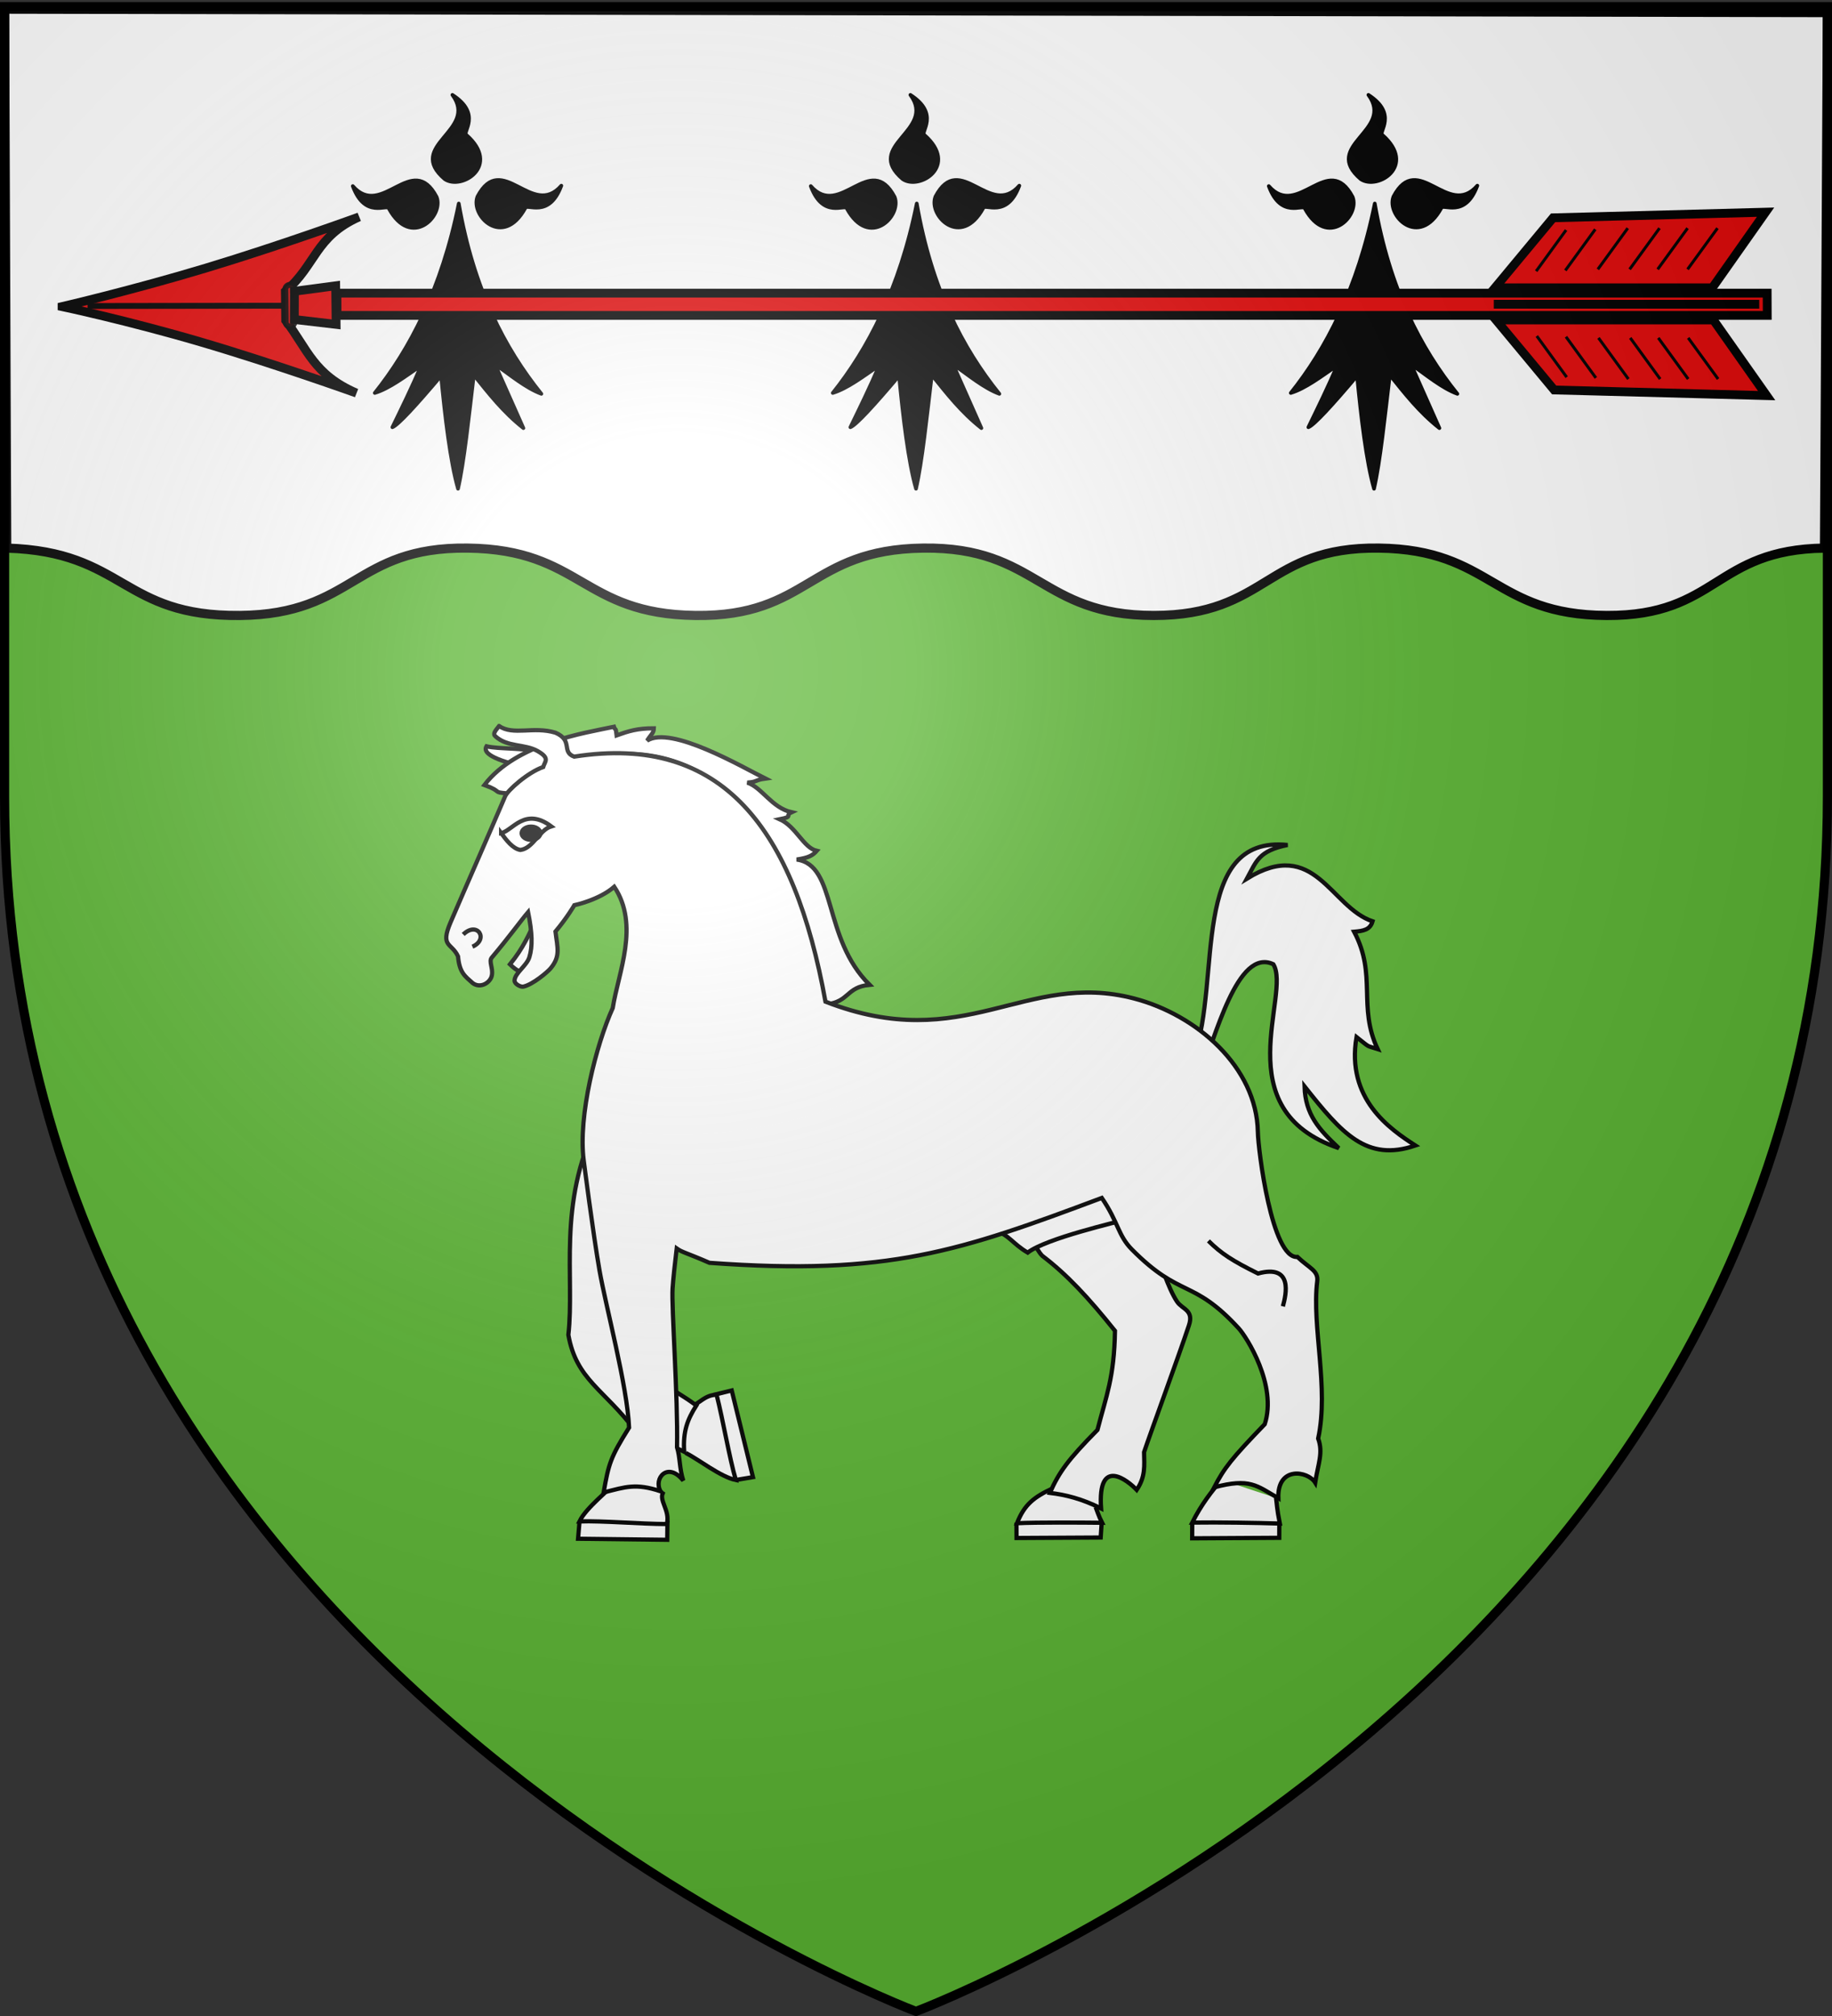
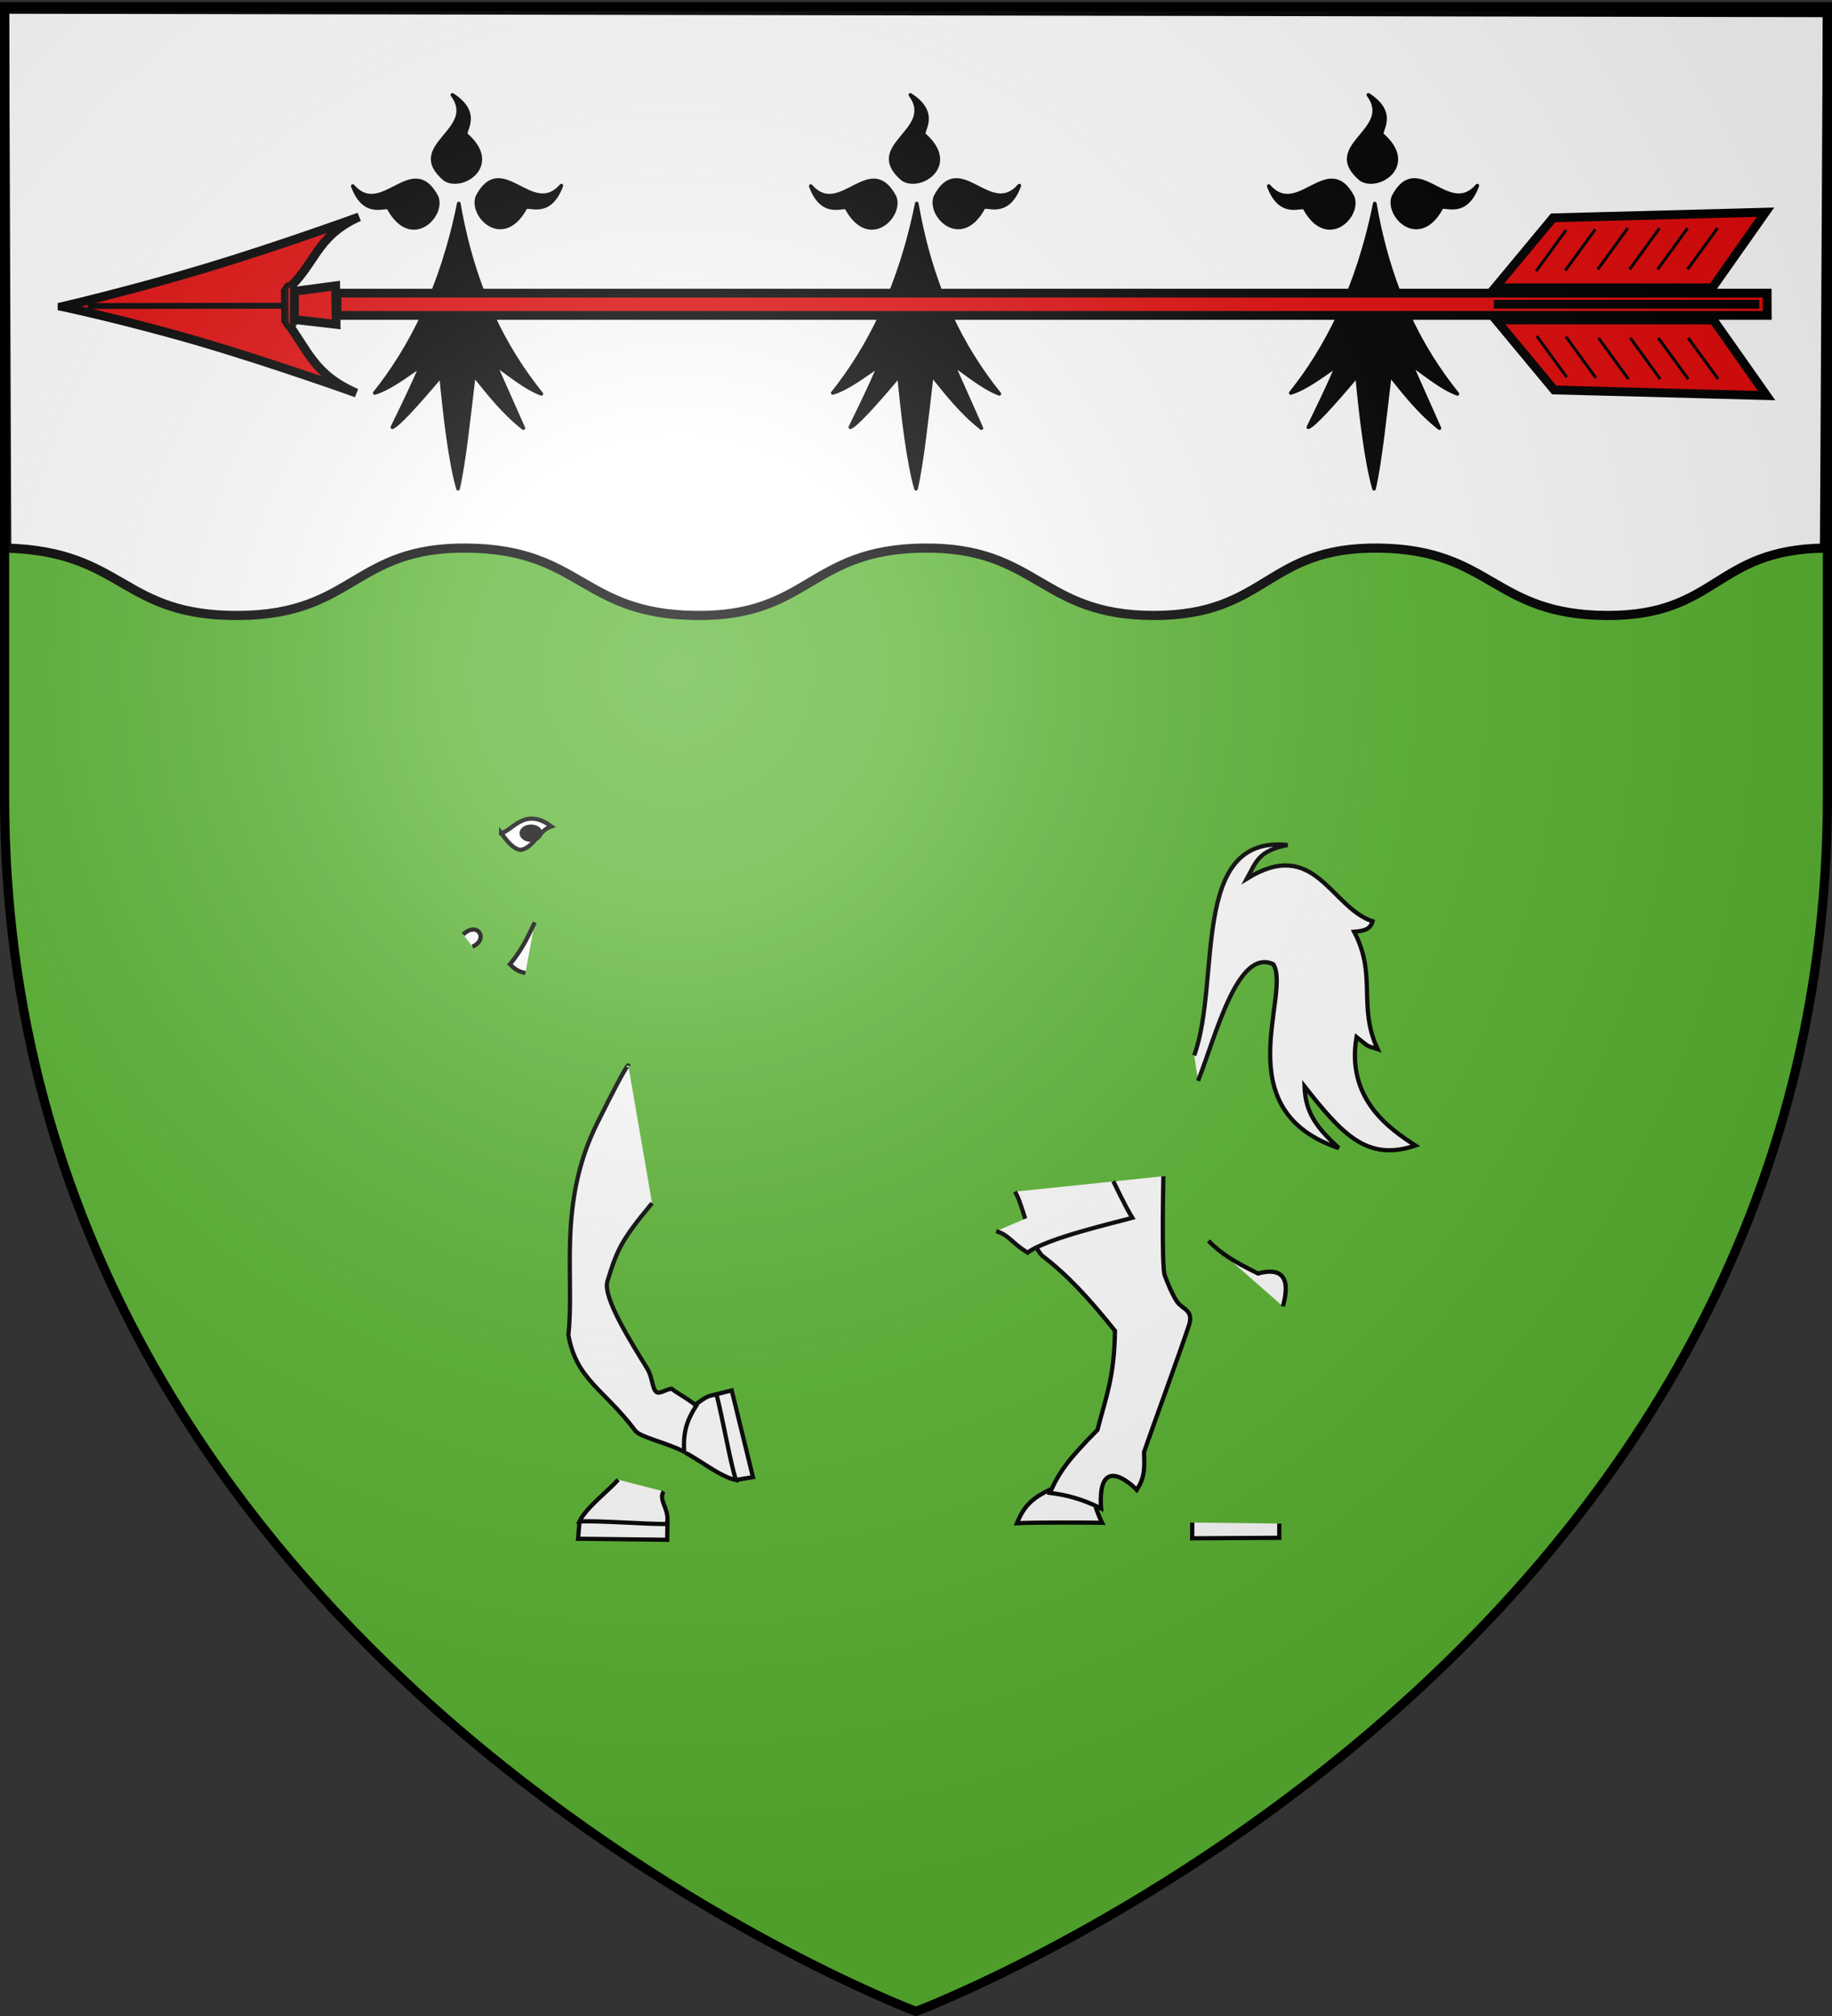
<svg xmlns="http://www.w3.org/2000/svg" xmlns:xlink="http://www.w3.org/1999/xlink" version="1.0" width="600" height="660">
  <rect width="100%" height="100%" fill="#333333" stroke="none" />
  <defs>
    <radialGradient cx="221.445" cy="226.331" r="300" fx="221.445" fy="226.331" id="b" xlink:href="#a" gradientUnits="userSpaceOnUse" gradientTransform="matrix(1.353 0 0 1.349 -77.63 -85.747)" />
    <linearGradient id="a">
      <stop style="stop-color:#fff;stop-opacity:.314" offset="0" />
      <stop style="stop-color:#fff;stop-opacity:.251" offset=".19" />
      <stop style="stop-color:#6b6b6b;stop-opacity:.125" offset=".6" />
      <stop style="stop-color:#000;stop-opacity:.125" offset="1" />
    </linearGradient>
  </defs>
  <g style="display:inline">
    <path d="M300 658.5s298.5-112.32 298.5-397.772V2.176H1.5v258.552C1.5 546.18 300 658.5 300 658.5z" style="fill:#5ab532;fill-opacity:1;fill-rule:evenodd;stroke:none;stroke-width:1px;stroke-linecap:butt;stroke-linejoin:miter;stroke-opacity:1" />
  </g>
  <g style="display:inline">
    <path d="M2.2 179.436 1.5 3l597 1.12-.96 175.316c-36.147.492-34.898 22.237-71.354 22.057-37.3-.185-37.528-21.597-74.601-22.057-37.074-.46-36.397 22.057-73.696 22.057-37.3 0-37.982-22.517-75.506-22.057-37.525.46-37.302 22.517-74.601 22.057-37.3-.46-37.302-21.597-74.601-22.057-37.3-.46-37.047 21.66-74.57 22.057-38.968.412-37.564-20.902-76.411-22.057z" style="fill:#fff;fill-opacity:1;fill-rule:evenodd;stroke:#000;stroke-width:3;stroke-linecap:butt;stroke-linejoin:miter;stroke-miterlimit:4;stroke-opacity:1;display:inline" />
  </g>
  <g style="display:inline">
    <path style="fill:none;fill-opacity:1;fill-rule:nonzero;stroke:none;stroke-width:6.203;stroke-linecap:round;stroke-linejoin:round;stroke-miterlimit:4;stroke-dasharray:none;stroke-opacity:1" d="M0 0h600v660H0z" />
    <g style="display:inline">
      <g style="fill:#000;fill-opacity:1">
        <path d="M377.128 135.622c-14.101 70.111-40.388 119.752-68.944 155.439 11.87-3.562 25.215-13.69 38.117-22.55-7.89 18.385-15.78 34.445-23.671 50.668 4.71-1.748 19.66-18.122 39.965-42.146 3.183 33.027 7.487 70.222 13.917 92.616 5.119-22.358 8.906-59.364 12.969-93.342 12.24 15.194 24.13 30.565 40.692 43.598l-23.253-52.318c12.007 8.398 25.275 19.515 38.007 24.2-30.189-37.467-55.61-86.046-67.799-156.165zM319.723 139.698c-1.296-4.078-19.538 8.975-29.595-18.388 23.992 27.584 48.78-29.041 68.834 8.941 6.189 15.671-20.922 42.86-39.239 9.447z" style="fill:#000;fill-opacity:1;fill-rule:evenodd;stroke:#000;stroke-width:3;stroke-linecap:round;stroke-linejoin:round;stroke-miterlimit:4;stroke-dasharray:none;stroke-opacity:1" transform="matrix(.399 0 0 .399 149.776 12.518)" />
        <path d="M431.716 139.348c1.296-4.078 19.537 8.975 29.595-18.387-23.992 27.584-48.78-29.042-68.834 8.94-6.189 15.671 20.922 42.861 39.239 9.447zM383.382 79.375c-3.697-2.154 13.021-17.11-11.488-32.894 21.686 29.431-38.984 41.27-6.29 69.127 13.943 9.458 46.392-11.069 17.778-36.233z" style="fill:#000;fill-opacity:1;fill-rule:evenodd;stroke:#000;stroke-width:3;stroke-linecap:round;stroke-linejoin:round;stroke-miterlimit:4;stroke-dasharray:none;stroke-opacity:1;display:inline" transform="matrix(.399 0 0 .399 149.776 12.518)" />
      </g>
    </g>
    <g style="display:inline">
      <g style="fill:#000;fill-opacity:1">
        <path d="M377.128 135.622c-14.101 70.111-40.388 119.752-68.944 155.439 11.87-3.562 25.215-13.69 38.117-22.55-7.89 18.385-15.78 34.445-23.671 50.668 4.71-1.748 19.66-18.122 39.965-42.146 3.183 33.027 7.487 70.222 13.917 92.616 5.119-22.358 8.906-59.364 12.969-93.342 12.24 15.194 24.13 30.565 40.692 43.598l-23.253-52.318c12.007 8.398 25.275 19.515 38.007 24.2-30.189-37.467-55.61-86.046-67.799-156.165zM319.723 139.698c-1.296-4.078-19.538 8.975-29.595-18.388 23.992 27.584 48.78-29.041 68.834 8.941 6.189 15.671-20.922 42.86-39.239 9.447z" style="fill:#000;fill-opacity:1;fill-rule:evenodd;stroke:#000;stroke-width:3;stroke-linecap:round;stroke-linejoin:round;stroke-miterlimit:4;stroke-dasharray:none;stroke-opacity:1" transform="matrix(.399 0 0 .399 -.22 12.518)" />
        <path d="M431.716 139.348c1.296-4.078 19.537 8.975 29.595-18.387-23.992 27.584-48.78-29.042-68.834 8.94-6.189 15.671 20.922 42.861 39.239 9.447zM383.382 79.375c-3.697-2.154 13.021-17.11-11.488-32.894 21.686 29.431-38.984 41.27-6.29 69.127 13.943 9.458 46.392-11.069 17.778-36.233z" style="fill:#000;fill-opacity:1;fill-rule:evenodd;stroke:#000;stroke-width:3;stroke-linecap:round;stroke-linejoin:round;stroke-miterlimit:4;stroke-dasharray:none;stroke-opacity:1;display:inline" transform="matrix(.399 0 0 .399 -.22 12.518)" />
      </g>
    </g>
    <g style="display:inline">
      <g style="fill:#000;fill-opacity:1">
        <path d="M377.128 135.622c-14.101 70.111-40.388 119.752-68.944 155.439 11.87-3.562 25.215-13.69 38.117-22.55-7.89 18.385-15.78 34.445-23.671 50.668 4.71-1.748 19.66-18.122 39.965-42.146 3.183 33.027 7.487 70.222 13.917 92.616 5.119-22.358 8.906-59.364 12.969-93.342 12.24 15.194 24.13 30.565 40.692 43.598l-23.253-52.318c12.007 8.398 25.275 19.515 38.007 24.2-30.189-37.467-55.61-86.046-67.799-156.165zM319.723 139.698c-1.296-4.078-19.538 8.975-29.595-18.388 23.992 27.584 48.78-29.041 68.834 8.941 6.189 15.671-20.922 42.86-39.239 9.447z" style="fill:#000;fill-opacity:1;fill-rule:evenodd;stroke:#000;stroke-width:3;stroke-linecap:round;stroke-linejoin:round;stroke-miterlimit:4;stroke-dasharray:none;stroke-opacity:1" transform="matrix(.399 0 0 .399 299.78 12.518)" />
        <path d="M431.716 139.348c1.296-4.078 19.537 8.975 29.595-18.387-23.992 27.584-48.78-29.042-68.834 8.94-6.189 15.671 20.922 42.861 39.239 9.447zM383.382 79.375c-3.697-2.154 13.021-17.11-11.488-32.894 21.686 29.431-38.984 41.27-6.29 69.127 13.943 9.458 46.392-11.069 17.778-36.233z" style="fill:#000;fill-opacity:1;fill-rule:evenodd;stroke:#000;stroke-width:3;stroke-linecap:round;stroke-linejoin:round;stroke-miterlimit:4;stroke-dasharray:none;stroke-opacity:1;display:inline" transform="matrix(.399 0 0 .399 299.78 12.518)" />
      </g>
    </g>
    <g style="fill:#e20909;display:inline">
      <g transform="matrix(.007 -.911 .911 .007 3.072 353.863)" style="fill:#e20909">
        <path d="M278.385 16.808s-4.776 23.448-12.342 49.962c-7.566 26.514-17.921 56.094-17.921 56.094 6.526-15.469 15.533-17.622 25.884-25.628l5.145-.099.179-.003 5.144-.1c9.55 10.948 19.757 10.474 26.957 26.298 0 0-10.506-28.175-18.768-54.806-8.262-26.632-14.278-51.718-14.278-51.718z" style="fill:#e20909;fill-rule:evenodd;stroke:#000;stroke-width:3.164;stroke-linecap:butt;stroke-linejoin:miter;stroke-miterlimit:4;stroke-dasharray:none;stroke-opacity:1" />
        <path d="m278.664 25.969.652 71.162" style="fill:#e20909;fill-rule:evenodd;stroke:#000;stroke-width:2.109;stroke-linecap:butt;stroke-linejoin:miter;stroke-miterlimit:4;stroke-dasharray:none;stroke-opacity:1" />
        <rect width="14.984" height="3.123" ry="1.562" x="270.208" y="102.496" transform="rotate(-1.105) skewX(-.172)" style="opacity:.9;fill:#e20909;fill-opacity:1;stroke:#000;stroke-width:2.109;stroke-miterlimit:4;stroke-dasharray:none;stroke-opacity:1" />
        <path d="m274.386 100.342-1.64 15.03 13.877-.267-2.096-14.808-10.14.045z" style="fill:#e20909;fill-rule:evenodd;stroke:#000;stroke-width:3.164;stroke-linecap:butt;stroke-linejoin:miter;stroke-miterlimit:4;stroke-dasharray:none;stroke-opacity:1" />
      </g>
      <path transform="matrix(-.961 0 -.004 -.961 -10.339 366.528)" style="fill:#e20909;fill-opacity:1;fill-rule:evenodd;stroke:#000;stroke-width:3;stroke-miterlimit:4;stroke-dasharray:none;stroke-dashoffset:0;stroke-opacity:1;display:inline" d="M-614.179 273.951h487.421v7.594h-487.421z" />
      <g style="fill:#e20909;fill-opacity:1">
        <g style="fill:#e20909;fill-opacity:1;stroke:#000;stroke-width:3">
          <path d="m272.405 594.687-25.772 18.148 1.922-72.41 23.842-19.814.008 74.076zM283.35 594.315l25.771 18.148-1.921-72.41-23.843-19.814-.007 74.076z" style="fill:#e20909;fill-opacity:1;fill-rule:evenodd;stroke:#000;stroke-width:3;stroke-linecap:butt;stroke-linejoin:miter;stroke-opacity:1;display:inline" transform="rotate(-90 178.095 188.434) scale(.961)" />
          <path d="M277.76 519.846v90.463" style="fill:#e20909;fill-opacity:1;fill-rule:evenodd;stroke:#000;stroke-width:3;stroke-linecap:butt;stroke-linejoin:miter;stroke-opacity:1" transform="rotate(-90 178.095 188.434) scale(.961)" />
        </g>
        <g style="fill:#e20909;fill-opacity:1">
          <path d="m266.93 534.498-14.015 10.193" style="fill:#e20909;fill-opacity:1;fill-rule:evenodd;stroke:#000;stroke-width:1px;stroke-linecap:butt;stroke-linejoin:miter;stroke-opacity:1" transform="rotate(-90 178.095 188.434) scale(.961)" />
          <path d="m266.68 544.446-14.015 10.193M266.293 555.521l-14.015 10.193M266.293 566.351l-14.015 10.193M266.293 575.907 252.278 586.1M266.293 586.1l-14.015 10.193" style="fill:#e20909;fill-opacity:1;fill-rule:evenodd;stroke:#000;stroke-width:1px;stroke-linecap:butt;stroke-linejoin:miter;stroke-opacity:1;display:inline" transform="rotate(-90 178.095 188.434) scale(.961)" />
        </g>
        <g style="fill:#e20909;fill-opacity:1;display:inline">
          <path d="m266.93 534.498-14.015 10.193" style="fill:#e20909;fill-opacity:1;fill-rule:evenodd;stroke:#000;stroke-width:1px;stroke-linecap:butt;stroke-linejoin:miter;stroke-opacity:1" transform="matrix(0 .961 .961 0 -10.544 -167.738)" />
          <path d="m266.68 544.446-14.015 10.193M266.293 555.521l-14.015 10.193M266.293 566.351l-14.015 10.193M266.293 575.907 252.278 586.1M266.293 586.1l-14.015 10.193" style="fill:#e20909;fill-opacity:1;fill-rule:evenodd;stroke:#000;stroke-width:1px;stroke-linecap:butt;stroke-linejoin:miter;stroke-opacity:1;display:inline" transform="matrix(0 .961 .961 0 -10.544 -167.738)" />
        </g>
      </g>
    </g>
-     <path d="M411.285 604.575v7.208h39.757l.465-6.51" style="fill:#fff;fill-opacity:1;fill-rule:evenodd;stroke:#000;stroke-width:2;stroke-linecap:butt;stroke-linejoin:miter;marker:none;marker-start:none;marker-mid:none;marker-end:none;stroke-miterlimit:4;stroke-dasharray:none;stroke-dashoffset:0;stroke-opacity:1;visibility:visible;display:inline;overflow:visible;enable-background:accumulate" transform="rotate(-.313 14869.734 -8307.53) scale(.693)" />
    <path d="M428.655 588.345c-8.936 4.09-13.534 7.512-17.138 16.463 9.006-.43 31.646-.135 40.222 0-1.682-3.356-2.267-5.58-3.022-7.44" style="fill:#fff;fill-opacity:1;fill-rule:evenodd;stroke:#000;stroke-width:2;stroke-linecap:butt;stroke-linejoin:miter;marker:none;marker-start:none;marker-mid:none;marker-end:none;stroke-miterlimit:4;stroke-dasharray:none;stroke-dashoffset:0;stroke-opacity:1;visibility:visible;display:inline;overflow:visible;enable-background:accumulate" transform="rotate(-.313 14869.734 -8307.53) scale(.693)" />
    <path d="M79.575 141.29c-2.588 5.311-5.328 12.053-11.717 19.832 3.687 3.56 4.82 3.318 7.301 4.148" style="fill:#fff;fill-opacity:1;fill-rule:evenodd;stroke:#000;stroke-width:2;stroke-linecap:butt;stroke-linejoin:miter;marker:none;marker-start:none;marker-mid:none;marker-end:none;stroke-miterlimit:4;stroke-dasharray:none;stroke-dashoffset:0;stroke-opacity:1;visibility:visible;display:inline;overflow:visible;enable-background:accumulate" transform="translate(119.99 204.05) scale(.693)" />
-     <path d="M81.546 60.888c-6.743-2.148-19.137-1.383-24.77-2.77-.95 1.61-1.38 4.87 14.68 8.942" style="fill:#fff;fill-opacity:1;fill-rule:evenodd;stroke:#000;stroke-width:2;stroke-linecap:butt;stroke-linejoin:miter;marker:none;marker-start:none;marker-mid:none;marker-end:none;stroke-miterlimit:4;stroke-dasharray:none;stroke-dashoffset:0;stroke-opacity:1;visibility:visible;display:inline;overflow:visible;enable-background:accumulate" transform="translate(119.99 204.05) scale(.693)" />
    <path d="M306.512 268.51c3.677 5.562 6.783 23.974 12.914 30.301 11.5 8.723 21.669 19.563 34.364 35.439-.365 22.235-4.141 30.7-8.28 46.798-13.988 14.181-18.047 19.816-22.494 29.768 7.287.87 15.079 2.733 24.217 7.34-1.744-25 12.81-12.976 16.827-8.769 4.184-6.22 3.604-11.328 3.476-17.82 3.164-9.45 16.398-45.401 21.212-59.92 2.407-7.26-3.122-7.483-5.599-11.154-2.152-3.19-4.263-8.214-5.837-12.44-1.574-4.227-.636-46.839-.636-46.839" style="fill:#fff;fill-opacity:1;fill-rule:evenodd;stroke:#000;stroke-width:2;stroke-linecap:butt;stroke-linejoin:miter;marker:none;marker-start:none;marker-mid:none;marker-end:none;stroke-miterlimit:4;stroke-dasharray:none;stroke-dashoffset:0;stroke-opacity:1;visibility:visible;display:inline;overflow:visible;enable-background:accumulate" transform="translate(119.99 204.05) scale(.693)" />
    <path d="M297.633 287.175c5.999 1.697 7.871 6.022 14.902 10.125 8.9-6.79 41.531-14.21 49.452-16.438-3.374-5.374-8.958-17.3-8.958-17.3" style="fill:#fff;fill-opacity:1;fill-rule:evenodd;stroke:#000;stroke-width:2;stroke-linecap:butt;stroke-linejoin:miter;marker:none;marker-start:none;marker-mid:none;marker-end:none;stroke-miterlimit:4;stroke-dasharray:none;stroke-dashoffset:0;stroke-opacity:1;visibility:visible;display:inline;overflow:visible;enable-background:accumulate" transform="translate(119.99 204.05) scale(.693)" />
    <path d="M391.24 204.146c12.79-35.374-2.207-104.196 44.126-99.41-13.728 2.796-14.721 7.633-19.207 15.886 32.163-19.821 39.437 13.522 59.364 20.179-1.155 4.033-4.352 4.55-8.706 4.921 10.89 20.544 1.61 35.315 11.118 55.426-5.77-1.893-3.101-.255-9.997-5.682-4.948 29.277 15.682 43.397 27.825 51.239-23.108 7.894-34.789-5.765-52.395-27.928.41 13.497 6.929 20.378 16.212 29.17-53.94-18.134-22.262-72.87-30.962-86.875-17.02-7.992-27.23 34.207-35.574 55.099" style="fill:#fff;fill-opacity:1;fill-rule:evenodd;stroke:#000;stroke-width:2;stroke-linecap:butt;stroke-linejoin:miter;marker:none;marker-start:none;marker-mid:none;marker-end:none;stroke-miterlimit:4;stroke-dasharray:none;stroke-dashoffset:0;stroke-opacity:1;visibility:visible;display:inline;overflow:visible;enable-background:accumulate" transform="translate(119.99 204.05) scale(.693)" />
-     <path d="M216.84 180.235C190.535 43.341 115.906 48.628 66.71 80.383c-7.673-.647-1.895-.703-10.926-3.987 15.12-19.831 47.633-24.61 61.22-27.505.721 2.283.766-.52 1.281 4.058 5.566-1.99 9.792-3.35 17.584-3.33-.055 2.274-1.44 2.986-3.195 5.83 11.277-7.295 44.806 12.388 55.915 17.91-5.331.753-3.608 1.568-8.556 1.912 6.975 2.325 11.458 11.848 20.93 14.013-3.513 1.668 1.268 1.958-5.585 3.295 7.836 3.593 11.145 13.447 17.466 14.925-1.89 2.156-3.753 3.258-9.485 4.11 19.112 2.622 12.105 37.18 34.476 59.186-11.206 1.059-9.438 8.01-20.612 9.268" style="fill:#fff;fill-opacity:1;fill-rule:evenodd;stroke:#000;stroke-width:2;stroke-linecap:butt;stroke-linejoin:miter;marker:none;marker-start:none;marker-mid:none;marker-end:none;stroke-miterlimit:4;stroke-dasharray:none;stroke-dashoffset:0;stroke-opacity:1;visibility:visible;display:inline;overflow:visible;enable-background:accumulate" transform="translate(119.99 204.05) scale(.693)" />
    <path d="m136.617 458.426 5.812 6.045 28.132-31.387-6.742-6.045" style="fill:#fff;fill-opacity:1;fill-rule:evenodd;stroke:#000;stroke-width:2;stroke-linecap:butt;stroke-linejoin:miter;marker:none;marker-start:none;marker-mid:none;marker-end:none;stroke-miterlimit:4;stroke-dasharray:none;stroke-dashoffset:0;stroke-opacity:1;visibility:visible;display:inline;overflow:visible;enable-background:accumulate" transform="rotate(48.801 -56.457 512.693) scale(.693)" />
    <path d="M133.918 431.831c.93 6.743-.059 19.937 2.79 26.737 7.032-8.544 19.82-20.808 28.131-30.224-3.778-5.696-11.508-4.243-12.554-9.068" style="fill:#fff;fill-opacity:1;fill-rule:evenodd;stroke:#000;stroke-width:2;stroke-linecap:butt;stroke-linejoin:miter;marker:none;marker-start:none;marker-mid:none;marker-end:none;stroke-miterlimit:4;stroke-dasharray:none;stroke-dashoffset:0;stroke-opacity:1;visibility:visible;display:inline;overflow:visible;enable-background:accumulate" transform="rotate(48.801 -56.457 512.693) scale(.693)" />
    <path d="M430.35 610.388v7.44l41.151-.465v-6.743" style="fill:#fff;fill-opacity:1;fill-rule:evenodd;stroke:#000;stroke-width:2;stroke-linecap:butt;stroke-linejoin:miter;marker:none;marker-start:none;marker-mid:none;marker-end:none;stroke-miterlimit:4;stroke-dasharray:none;stroke-dashoffset:0;stroke-opacity:1;visibility:visible;display:inline;overflow:visible;enable-background:accumulate" transform="rotate(.312 -13513.288 17400.42) scale(.693)" />
-     <path d="M444.067 590.16c-4.36 5.058-9.474 11.626-13.717 20.228 12.496-.233 30.34-.058 41.384.232-1.511-7.381-1.395-9.067-1.86-12.09" style="fill:#fff;fill-opacity:1;fill-rule:evenodd;stroke:#000;stroke-width:2;stroke-linecap:butt;stroke-linejoin:miter;marker:none;marker-start:none;marker-mid:none;marker-end:none;stroke-miterlimit:4;stroke-dasharray:none;stroke-dashoffset:0;stroke-opacity:1;visibility:visible;display:inline;overflow:visible;enable-background:accumulate" transform="rotate(.312 -13513.288 17400.42) scale(.693)" />
    <path d="m136.617 458.426 5.812 6.045 28.132-31.387-6.742-6.045" style="fill:#fff;fill-opacity:1;fill-rule:evenodd;stroke:#000;stroke-width:2;stroke-linecap:butt;stroke-linejoin:miter;marker:none;marker-start:none;marker-mid:none;marker-end:none;stroke-miterlimit:4;stroke-dasharray:none;stroke-dashoffset:0;stroke-opacity:1;visibility:visible;display:inline;overflow:visible;enable-background:accumulate" transform="rotate(-55.649 325.837 262.612) scale(.693)" />
    <path d="M133.918 431.831c.93 6.743-.059 19.937 2.79 26.737 7.032-8.544 19.82-20.808 28.131-30.224-3.778-5.696-11.508-4.243-12.554-9.068" style="fill:#fff;fill-opacity:1;fill-rule:evenodd;stroke:#000;stroke-width:2;stroke-linecap:butt;stroke-linejoin:miter;marker:none;marker-start:none;marker-mid:none;marker-end:none;stroke-miterlimit:4;stroke-dasharray:none;stroke-dashoffset:0;stroke-opacity:1;visibility:visible;display:inline;overflow:visible;enable-background:accumulate" transform="rotate(-55.649 325.837 262.612) scale(.693)" />
    <path d="M123.805 209.037s.812-4.112-14.736 27.185c-18.9 38.043-10.556 72.838-13.61 99.945 3.817 21.328 16.744 25.471 31.653 45.296 2.292 3.048 14.314 5.449 23.093 9.91-.624-9.771 1.558-15.243 5.743-21.855-6.844-5.004-8.327-5.316-11.727-7.939-2.73.354-5.73 2.71-7.149 1.568-2.067-1.663-1.798-6.912-4.295-11.002-6.729-11.027-21.267-33.572-18.853-41.329 4.646-14.928 6.376-19.144 21.099-36.865" style="fill:#fff;fill-opacity:1;fill-rule:evenodd;stroke:#000;stroke-width:2;stroke-linecap:butt;stroke-linejoin:miter;marker:none;marker-start:none;marker-mid:none;marker-end:none;stroke-miterlimit:4;stroke-dasharray:none;stroke-dashoffset:0;stroke-opacity:1;visibility:visible;display:inline;overflow:visible;enable-background:accumulate" transform="translate(119.99 204.05) scale(.693)" />
-     <path d="M62.719 48.531c-1.914 2.434-3.131 3.746-1.657 4.938 5.698 5.156 13.781 3.443 19.876 6.906 5.962 3.388 3.421 4.837 2.624 7.531-7.301 2.552-16.748 10.957-17.968 13.813-8.388 19.622-18.01 41.387-25.781 59.5-5.067 11.807.45 9.565 3.5 16.125.713 7.845 3.33 9.391 6.968 12.656 3.647 2.714 8.397-.244 9.032-3.688.637-3.459-1.544-6.586-.063-8.343 8.293-9.843 13.89-17.652 17.188-21.5 1.975 9.906 2.16 16.143.593 21.281-1.254 4.115-6.942 7.517-7 11.063-.026 1.61 2.917 3.097 4.125 2.843 4.442-.934 11.442-6.875 12.906-8.625 4.836-5.778 3.197-9.832 2.313-17.406 5.604-6.699 8.906-12.438 8.906-12.438s11.699-2.43 18.875-8.718c12.117 18.204 1.911 40.481-.719 57.281-7.832 17.283-16.427 51.012-13.73 71.9 0 0 4.465 34.903 7.48 52.1 3.009 17.154 13.124 54.543 13.97 74.219-8.847 14.133-9.653 17.105-12.032 30.656 10.494-2.675 15.172-4.441 26.875-.594-3.375-6.07 3.435-14.187 10.781-5-1.84-5.476-1.483-11.132-2.969-15.781.475-24.39-2.672-66.232-2.093-75.031.274-4.169 1.054-11.631 1.937-18.875 2.562 1.84 4.926 2.164 15.5 6.781 84.815 6.19 118.405-5.553 185.415-30.653 7.87 11.554 7.637 17.701 14.173 24.3 23.11 23.33 28.716 13.573 50.506 37.29 3.727 4.057 18.33 26.919 12.313 45.313-15.683 16.235-19.199 20.768-23.875 29.813 16.894-4.477 20.009-.837 30.312 5.156-.567-15.338 13.921-12.957 17.406-7.406 1.4-9.03 3.87-14.03 1.406-20.813 5.2-23.968-3.06-52.916-.437-74.281.616-5.015-3.684-6.14-9.375-11.5-12.068 1.015-18.528-50.481-18.688-59.063-.568-30.646-28.878-55.311-58.5-63.031-51.685-13.47-79.978 27.13-145.843 1.5C202.245 97.379 168.557 51.978 98.188 63c-6.169-2.303-.28-7.597-8.844-11.313-10.369-3.146-19.941 1.48-26.625-3.156z" style="fill:#fff;fill-opacity:1;fill-rule:evenodd;stroke:#000;stroke-width:2;stroke-linecap:butt;stroke-linejoin:miter;marker:none;marker-start:none;marker-mid:none;marker-end:none;stroke-miterlimit:4;stroke-dasharray:none;stroke-dashoffset:0;stroke-opacity:1;visibility:visible;display:inline;overflow:visible;enable-background:accumulate" transform="translate(119.99 204.05) scale(.693)" />
    <path d="M45.77 147.006c6.786-6.521 12.188 2.375 4.357 5.77" style="fill:#fff;fill-opacity:1;fill-rule:evenodd;stroke:#000;stroke-width:2;stroke-linecap:butt;stroke-linejoin:miter;marker:none;marker-start:none;marker-mid:none;marker-end:none;stroke-miterlimit:4;stroke-dasharray:none;stroke-dashoffset:0;stroke-opacity:1;visibility:visible;display:inline;overflow:visible;enable-background:accumulate" transform="translate(119.99 204.05) scale(.693)" />
    <path d="M397.955 291.756c6.048 5.995 11.277 9.397 23.444 15.416 16.661-4.526 13.286 9.822 11.745 15.523" style="fill:#fff;fill-opacity:1;fill-rule:evenodd;stroke:#000;stroke-width:2;stroke-linecap:butt;stroke-linejoin:miter;marker:none;marker-start:none;marker-mid:none;marker-end:none;stroke-miterlimit:4;stroke-dasharray:none;stroke-dashoffset:0;stroke-opacity:1;visibility:visible;display:inline;overflow:visible;enable-background:accumulate" transform="translate(119.99 204.05) scale(.693)" />
    <path d="M184.955 373.681c5.444-1.151 11.171-12.524 23.679-3.188-5.727 1.75-8.559 10.41-14.58 11.138-3.624-.569-6.667-4.657-9.099-7.95z" style="fill:#fff;fill-opacity:1;fill-rule:evenodd;stroke:#000;stroke-width:2;stroke-linecap:butt;stroke-linejoin:miter;marker:none;marker-start:none;marker-mid:none;marker-end:none;stroke-miterlimit:4;stroke-dasharray:none;stroke-dashoffset:0;stroke-opacity:1;visibility:visible;display:inline;overflow:visible;enable-background:accumulate" transform="translate(35.957 13.788) scale(.693)" />
    <path d="M203.491 373.728c0 1.72-1.966 3.115-4.4 3.125-2.434.01-4.422-1.37-4.45-3.09-.027-1.718 1.917-3.13 4.35-3.159 2.434-.029 4.444 1.336 4.499 3.054l-4.424.07h4.425z" style="fill:#000;fill-opacity:1;stroke:#000;stroke-width:2;stroke-miterlimit:4;stroke-dasharray:none;stroke-opacity:1" transform="translate(35.957 13.788) scale(.693)" />
  </g>
  <g style="display:inline">
    <path d="M300 658.5s298.5-112.32 298.5-397.772V2.176H1.5v258.552C1.5 546.18 300 658.5 300 658.5z" style="opacity:1;fill:url(#b);fill-opacity:1;fill-rule:evenodd;stroke:none;stroke-width:1px;stroke-linecap:butt;stroke-linejoin:miter;stroke-opacity:1" />
  </g>
  <g style="display:inline">
    <path d="M300 658.5S1.5 546.18 1.5 260.728V2.176h597v258.552C598.5 546.18 300 658.5 300 658.5z" style="opacity:1;fill:none;fill-opacity:1;fill-rule:evenodd;stroke:#000;stroke-width:3;stroke-linecap:butt;stroke-linejoin:miter;stroke-miterlimit:4;stroke-dasharray:none;stroke-opacity:1" />
  </g>
</svg>